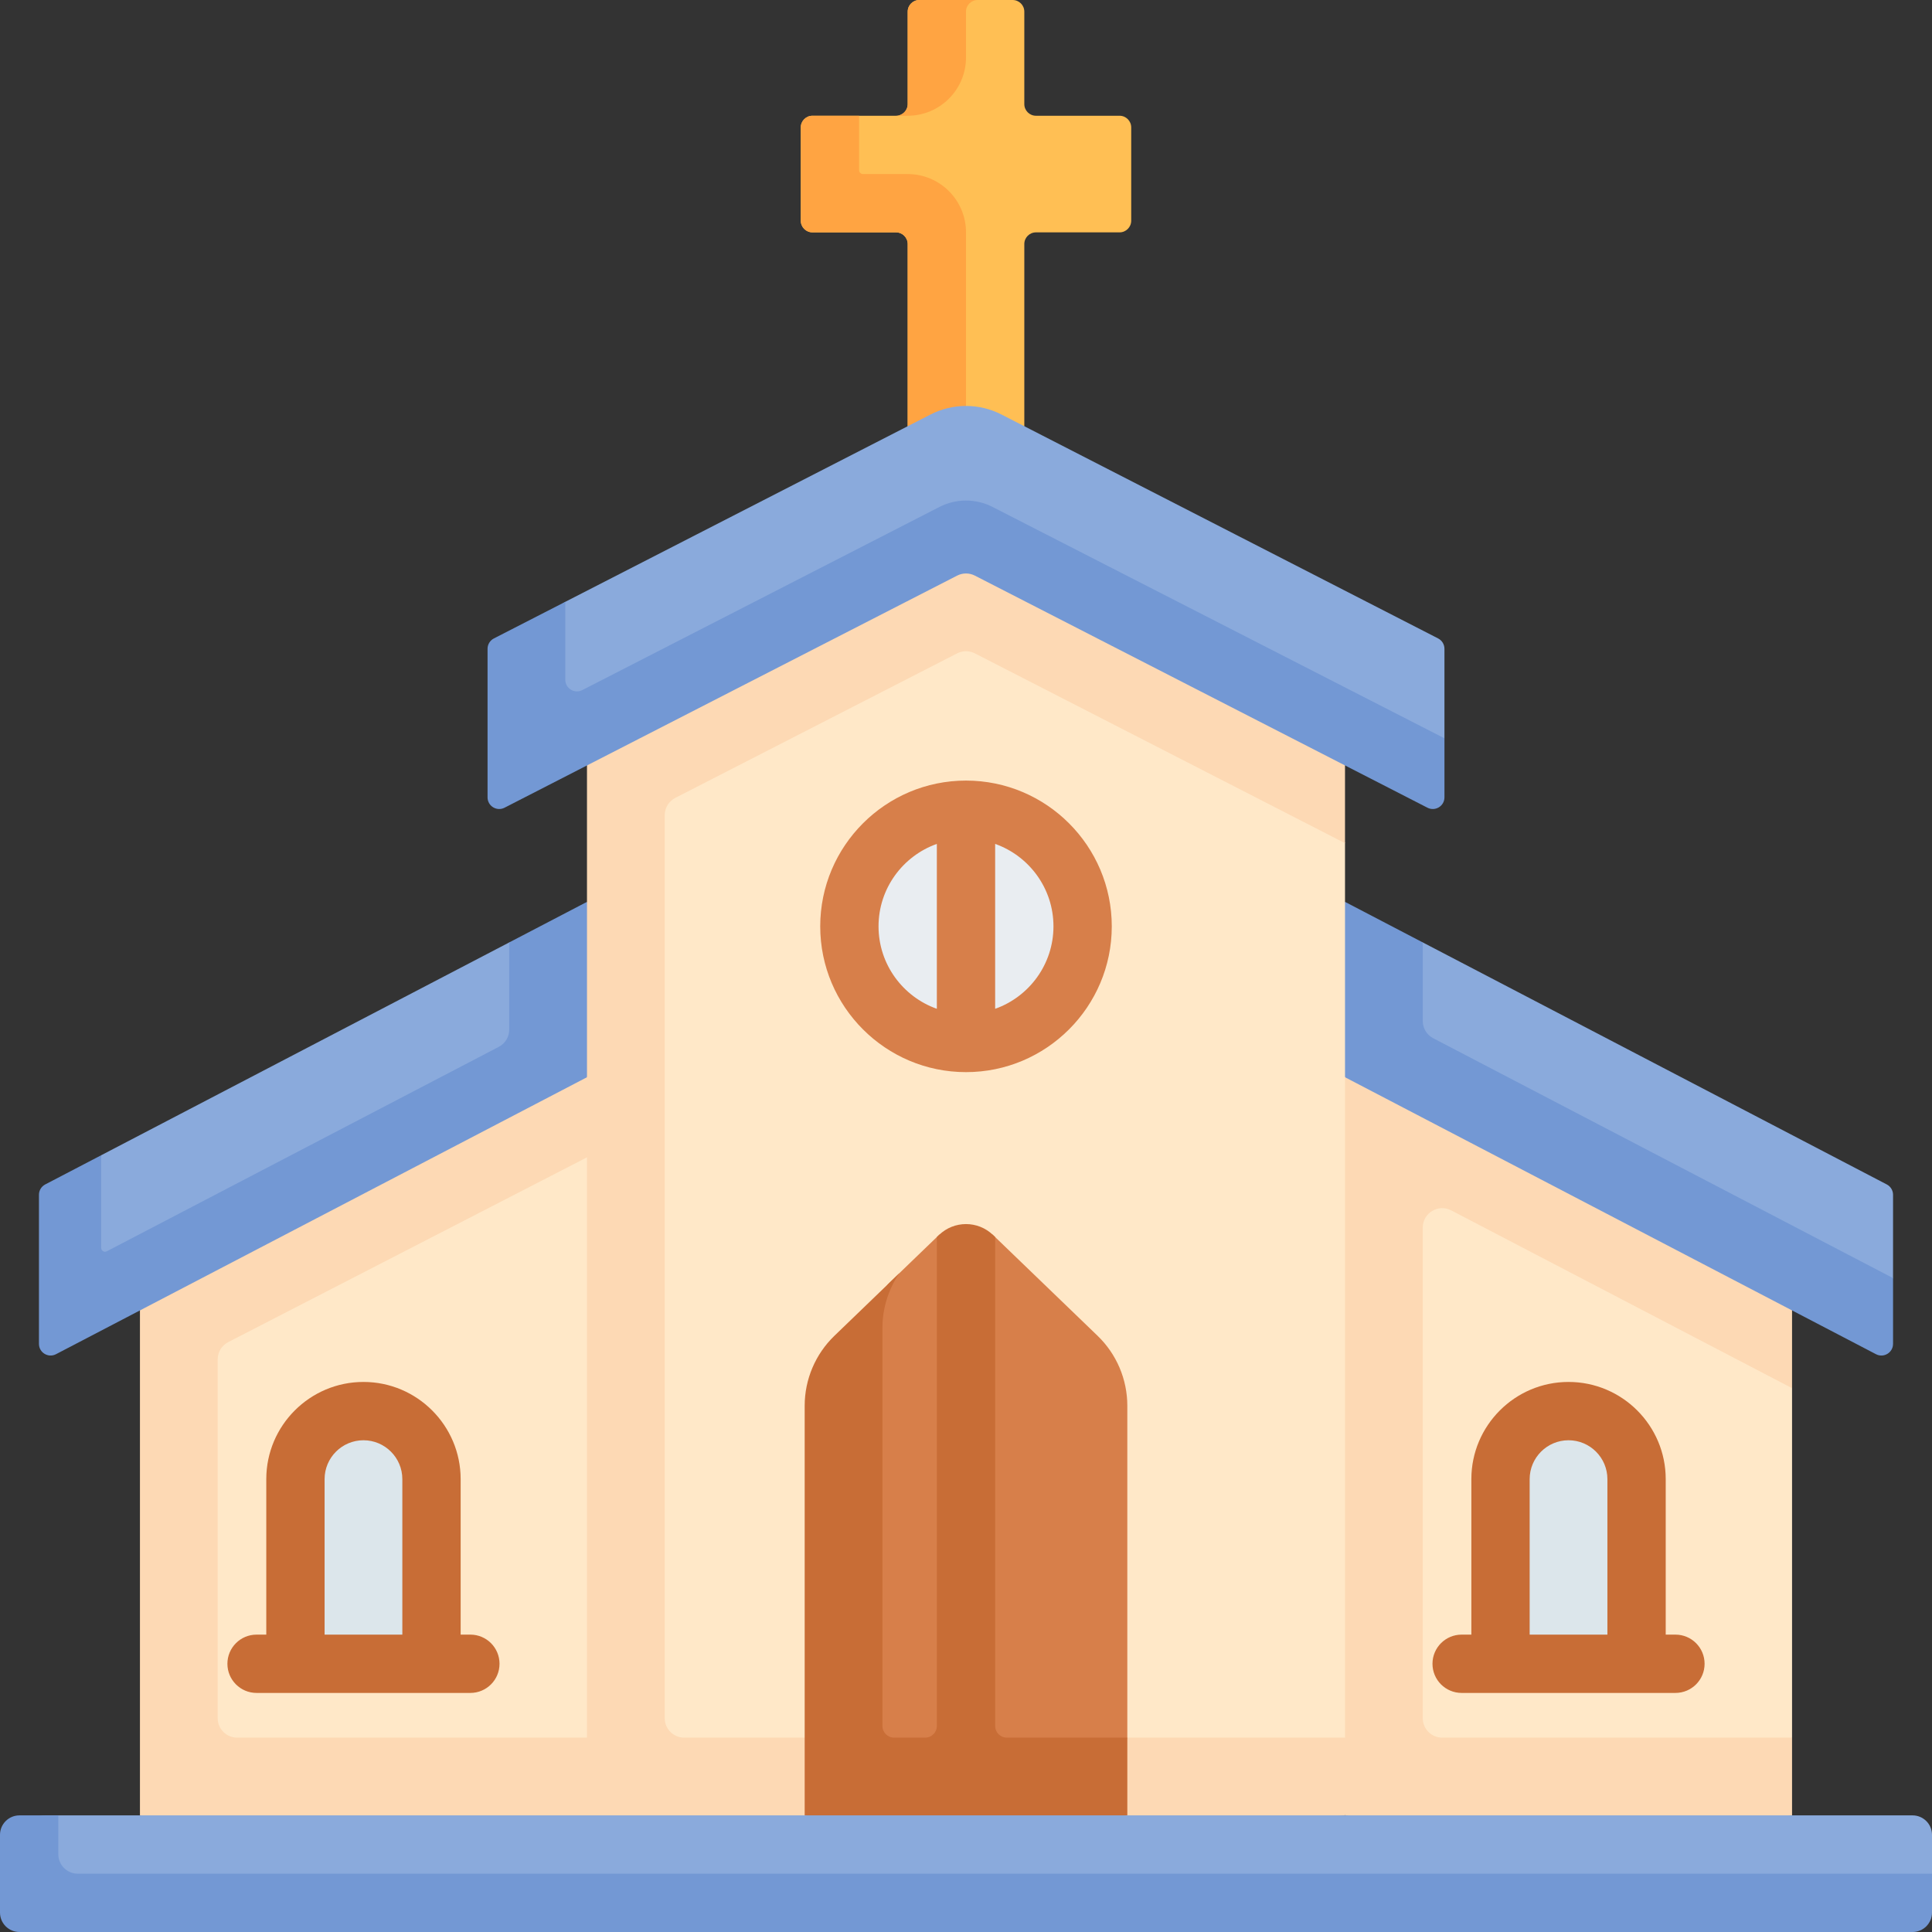
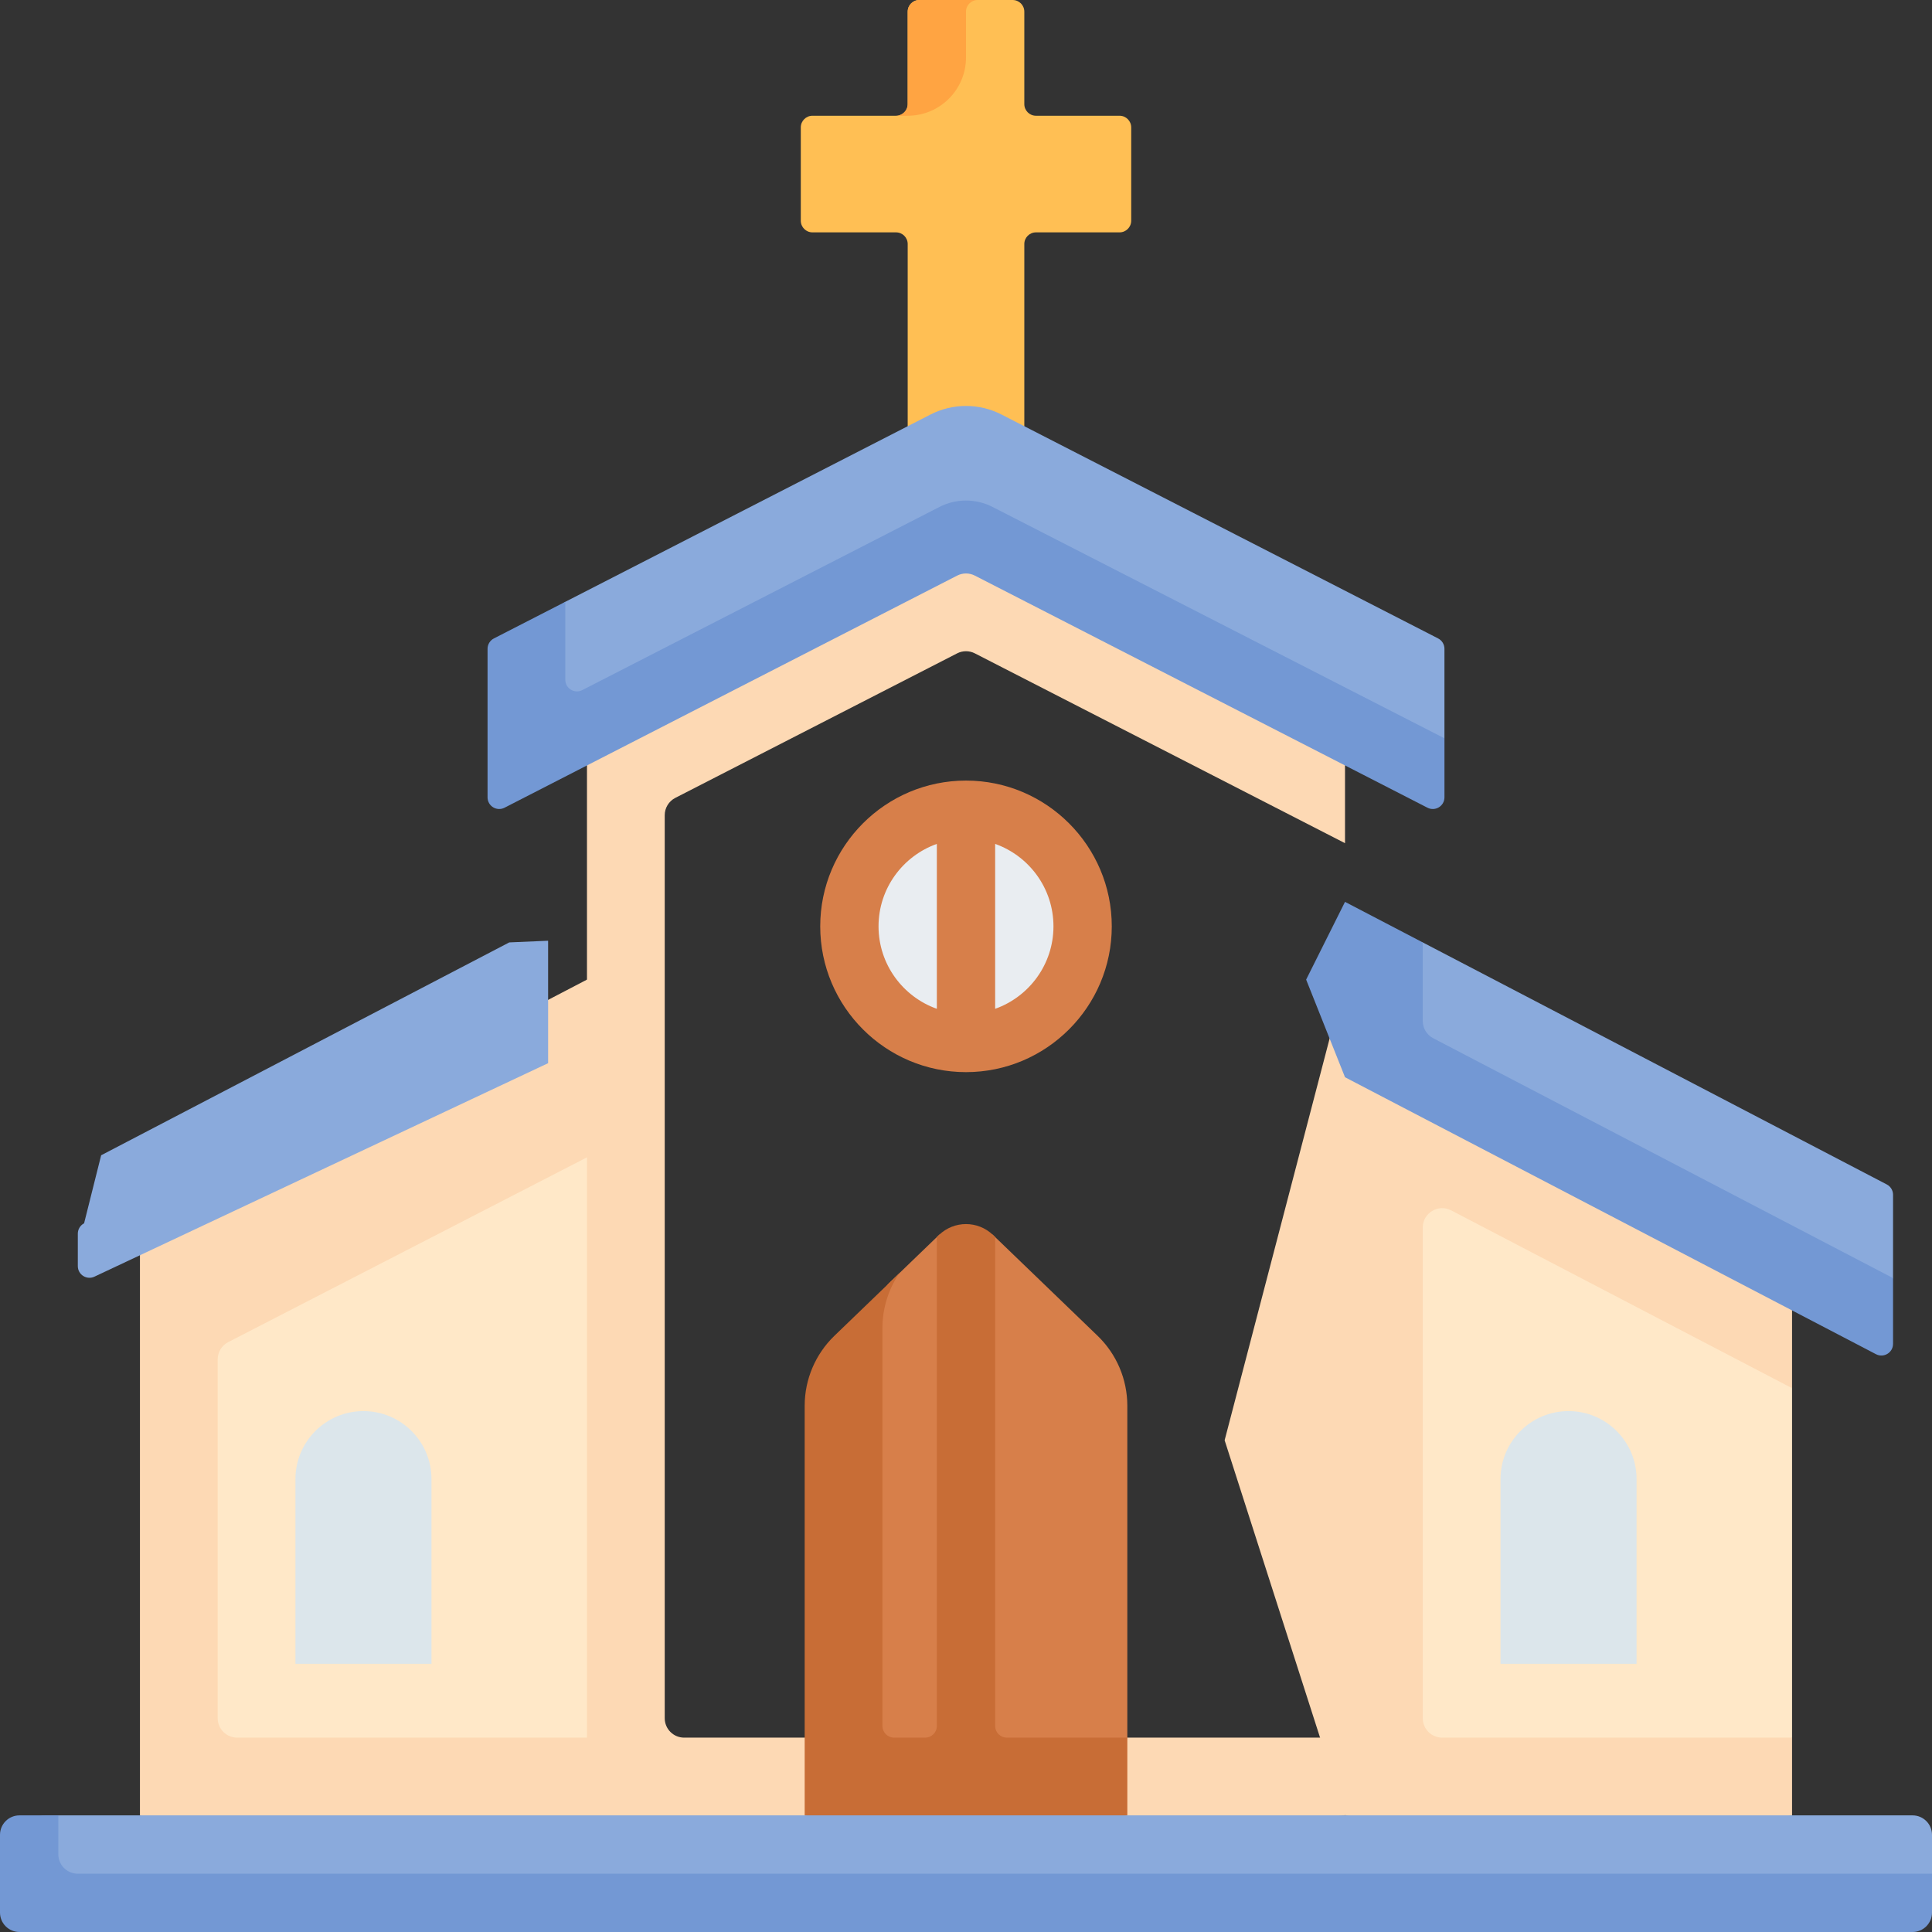
<svg xmlns="http://www.w3.org/2000/svg" id="Capa_1" height="512" viewBox="0 0 497 497" width="512">
  <rect x="0" y="0" width="497" height="497" fill="#333333" stroke="none" />
  <g id="_x3C_Group_x3E__6_">
    <path d="m288 29.776h-21.5c-1.657 0-3-1.343-3-3v-23.776c0-1.657-1.343-3-3-3h-24c-1.657 0-3 1.343-3 3v23.776c0 1.657-1.343 3-3 3h-21.5c-1.657 0-3 1.343-3 3v24c0 1.657 1.343 3 3 3h21.5c1.657 0 3 1.343 3 3v64.224h30v-64.224c0-1.657 1.343-3 3-3h21.5c1.657 0 3-1.343 3-3v-24c0-1.656-1.343-3-3-3z" fill="#ffbf54" />
    <g>
      <path d="m248.5 14.776v-11.776c0-1.657 1.343-3 3-3h-15c-1.657 0-3 1.343-3 3v23.776c0 1.657-1.343 3-3 3h3c8.284 0 15-6.715 15-15z" fill="#ffa442" />
    </g>
    <g>
-       <path d="m248.5 112v-52.224c0-8.284-6.716-15-15-15h-11.5c-.552 0-1-.448-1-1v-14h-12c-1.657 0-3 1.343-3 3v24c0 1.657 1.343 3 3 3h21.5c1.657 0 3 1.343 3 3v64.224h30v-15z" fill="#ffa442" />
-     </g>
+       </g>
    <path d="m451 457h-95v-160.819l95 45.819 10 15.1v89.9z" fill="#ffe8c8" />
    <path d="m156.509 457h-110.509v-125l108.197-58.482z" fill="#ffe8c8" />
    <path d="m161 246.784-125 65.199v45.117 109.9l54.862 19.394 65.647-15.922-.509-23.472h-95c-2.761 0-5-2.239-5-5v-92.301c0-1.863 1.036-3.572 2.688-4.433l102.115-52.592z" fill="#fdd9b4" />
    <path d="m461 357.1v-45.117l-115-59.983-30.968 118.5 30.968 96.5 59.926 10 55.074-10v-20h-90c-2.761 0-5-2.239-5-5v-126.206c0-3.754 3.984-6.169 7.312-4.433z" fill="#fdd9b4" />
    <g>
      <path d="m20.02 325.703v-8.35c0-1.118.621-2.143 1.613-2.66l4.387-17.504 104.98-54.757 10-.432v31.5l-116.593 54.863c-1.997 1.042-4.387-.407-4.387-2.66z" fill="#8aaadc" />
    </g>
-     <path d="m131 242.432v22.43c0 1.863-1.036 3.572-2.688 4.433l-100.83 52.594c-.666.347-1.462-.136-1.462-.887v-23.813l-14.387 7.504c-.991.517-1.613 1.542-1.613 2.66v38.35c0 2.253 2.39 3.702 4.387 2.66l136.593-71.248 10-19.654-10-25.461z" fill="#7398d4" />
    <g>
      <path d="m486.98 328.784v-21.431c0-1.118-.621-2.143-1.613-2.66l-119.367-62.261-12.671.387-2.298 28.851 127.915 65.617z" fill="#8aaadc" />
    </g>
    <path d="m366 262.649v-20.214l-20-10.435-10 20 10 25.115 136.593 71.248c1.997 1.042 4.387-.407 4.387-2.66v-16.919l-118.293-61.703c-1.651-.861-2.687-2.569-2.687-4.432z" fill="#7398d4" />
-     <path d="m336 457h-175v-274.42l78.374-40.92c5.729-2.653 12.523-2.653 18.253 0l78.373 40.92 10 34.325v230.095z" fill="#ffe8c8" />
    <path d="m246.218 168.076c1.432-.735 3.131-.735 4.563 0l95.219 48.83v-44.953l-88.374-45.32c-5.729-2.938-12.523-2.938-18.252 0l-88.374 45.32v44.952 250.095l97.5 10 97.5-10v-20h-170c-2.761 0-5-2.239-5-5v-232.296c0-1.876 1.05-3.593 2.718-4.449z" fill="#fdd9b4" />
    <g>
      <path d="m363.86 197.638-113.079-59.562c-1.432-.735-3.131-.735-4.563 0l-114.429 56.707c-1.996 1.024-4.369-.426-4.369-2.669v-23.209c0-1.125.63-2.156 1.631-2.669l16.333-11.402 93.99-48.201c5.729-2.938 12.524-2.938 18.252 0l112.323 57.601c1.001.514 1.631 1.544 1.631 2.669v23.022l-3.351 5.043c0 2.244-2.373 3.694-4.369 2.67z" fill="#8aaadc" />
    </g>
    <path d="m371.58 189.926-116.235-59.51c-4.297-2.204-9.392-2.204-13.689 0l-91.866 47.11c-1.996 1.024-4.369-.426-4.369-2.669v-19.953c0-.031.005-.062.006-.093l-18.375 9.424c-1.001.514-1.631 1.544-1.631 2.669v18.209 20c0 2.244 2.373 3.693 4.369 2.669l116.429-59.707c1.432-.735 3.131-.735 4.563 0l116.43 59.707c1.996 1.024 4.369-.426 4.369-2.669v-15.187z" fill="#7398d4" />
    <path d="m282.349 343.626-26.91-25.937c-1.937-1.867-4.438 7.2-6.94 7.2s-5.003-9.067-6.94-7.2l-13.141 12.666-7.345 12.039c-4.889 4.712-4.074 12.442-4.074 19.232v105.374h63l10-20v-85.374c.001-6.79-2.761-13.288-7.65-18z" fill="#d77f4a" />
    <path d="m256 444v-125.771l-.56-.54c-3.873-3.733-10.006-3.733-13.879 0l-.56.54v125.771c0 1.657-1.343 3-3 3h-8c-1.657 0-3-1.343-3-3v-102.374c0-5.074 1.543-9.983 4.362-14.108l-16.712 16.108c-4.889 4.712-7.651 11.21-7.651 18v105.374l34.074 10h14.852l34.074-10v-20h-31c-1.657 0-3-1.343-3-3z" fill="#c86d36" />
    <path d="m492 490.309h-480.394c-2.761 0-5-2.239-5-5v-13.309c0-2.761 2.239-5 5-5h480.394c2.761 0 5 2.239 5 5v13.309c0 2.761-2.239 5-5 5z" fill="#8aaadc" />
    <path d="m20 482c-2.761 0-5-2.239-5-5v-10h-10c-2.761 0-5 2.239-5 5v20c0 2.761 2.239 5 5 5h487c2.761 0 5-2.239 5-5v-10z" fill="#7398d4" />
    <circle cx="248.5" cy="238.3" fill="#e9edf1" r="30" />
    <path d="m248.5 200.801c-20.678 0-37.5 16.822-37.5 37.5s16.822 37.5 37.5 37.5 37.5-16.822 37.5-37.5-16.822-37.5-37.5-37.5zm-22.5 37.5c0-9.777 6.271-18.114 15-21.21v42.42c-8.729-3.096-15-11.433-15-21.21zm30 21.21v-42.42c8.729 3.096 15 11.433 15 21.21s-6.271 18.114-15 21.21z" fill="#d77f4a" />
    <path d="m93.5 363c-9.665 0-17.5 7.835-17.5 17.5v47.5h35v-47.5c0-9.665-7.835-17.5-17.5-17.5z" fill="#dce6eb" />
    <path d="m403.5 363c-9.665 0-17.5 7.835-17.5 17.5v47.5h35v-47.5c0-9.665-7.835-17.5-17.5-17.5z" fill="#dce6eb" />
    <g fill="#c86d36">
-       <path d="m121 420.5h-2.5v-40c0-13.785-11.215-25-25-25s-25 11.215-25 25v40h-2.5c-4.142 0-7.5 3.357-7.5 7.5s3.358 7.5 7.5 7.5h10 35 10c4.142 0 7.5-3.357 7.5-7.5s-3.358-7.5-7.5-7.5zm-37.5 0v-40c0-5.514 4.486-10 10-10s10 4.486 10 10v40z" />
-       <path d="m431 420.5h-2.5v-40c0-13.785-11.215-25-25-25s-25 11.215-25 25v40h-2.5c-4.143 0-7.5 3.357-7.5 7.5s3.357 7.5 7.5 7.5h10 35 10c4.143 0 7.5-3.357 7.5-7.5s-3.357-7.5-7.5-7.5zm-37.5 0v-40c0-5.514 4.486-10 10-10s10 4.486 10 10v40z" />
-     </g>
+       </g>
  </g>
</svg>